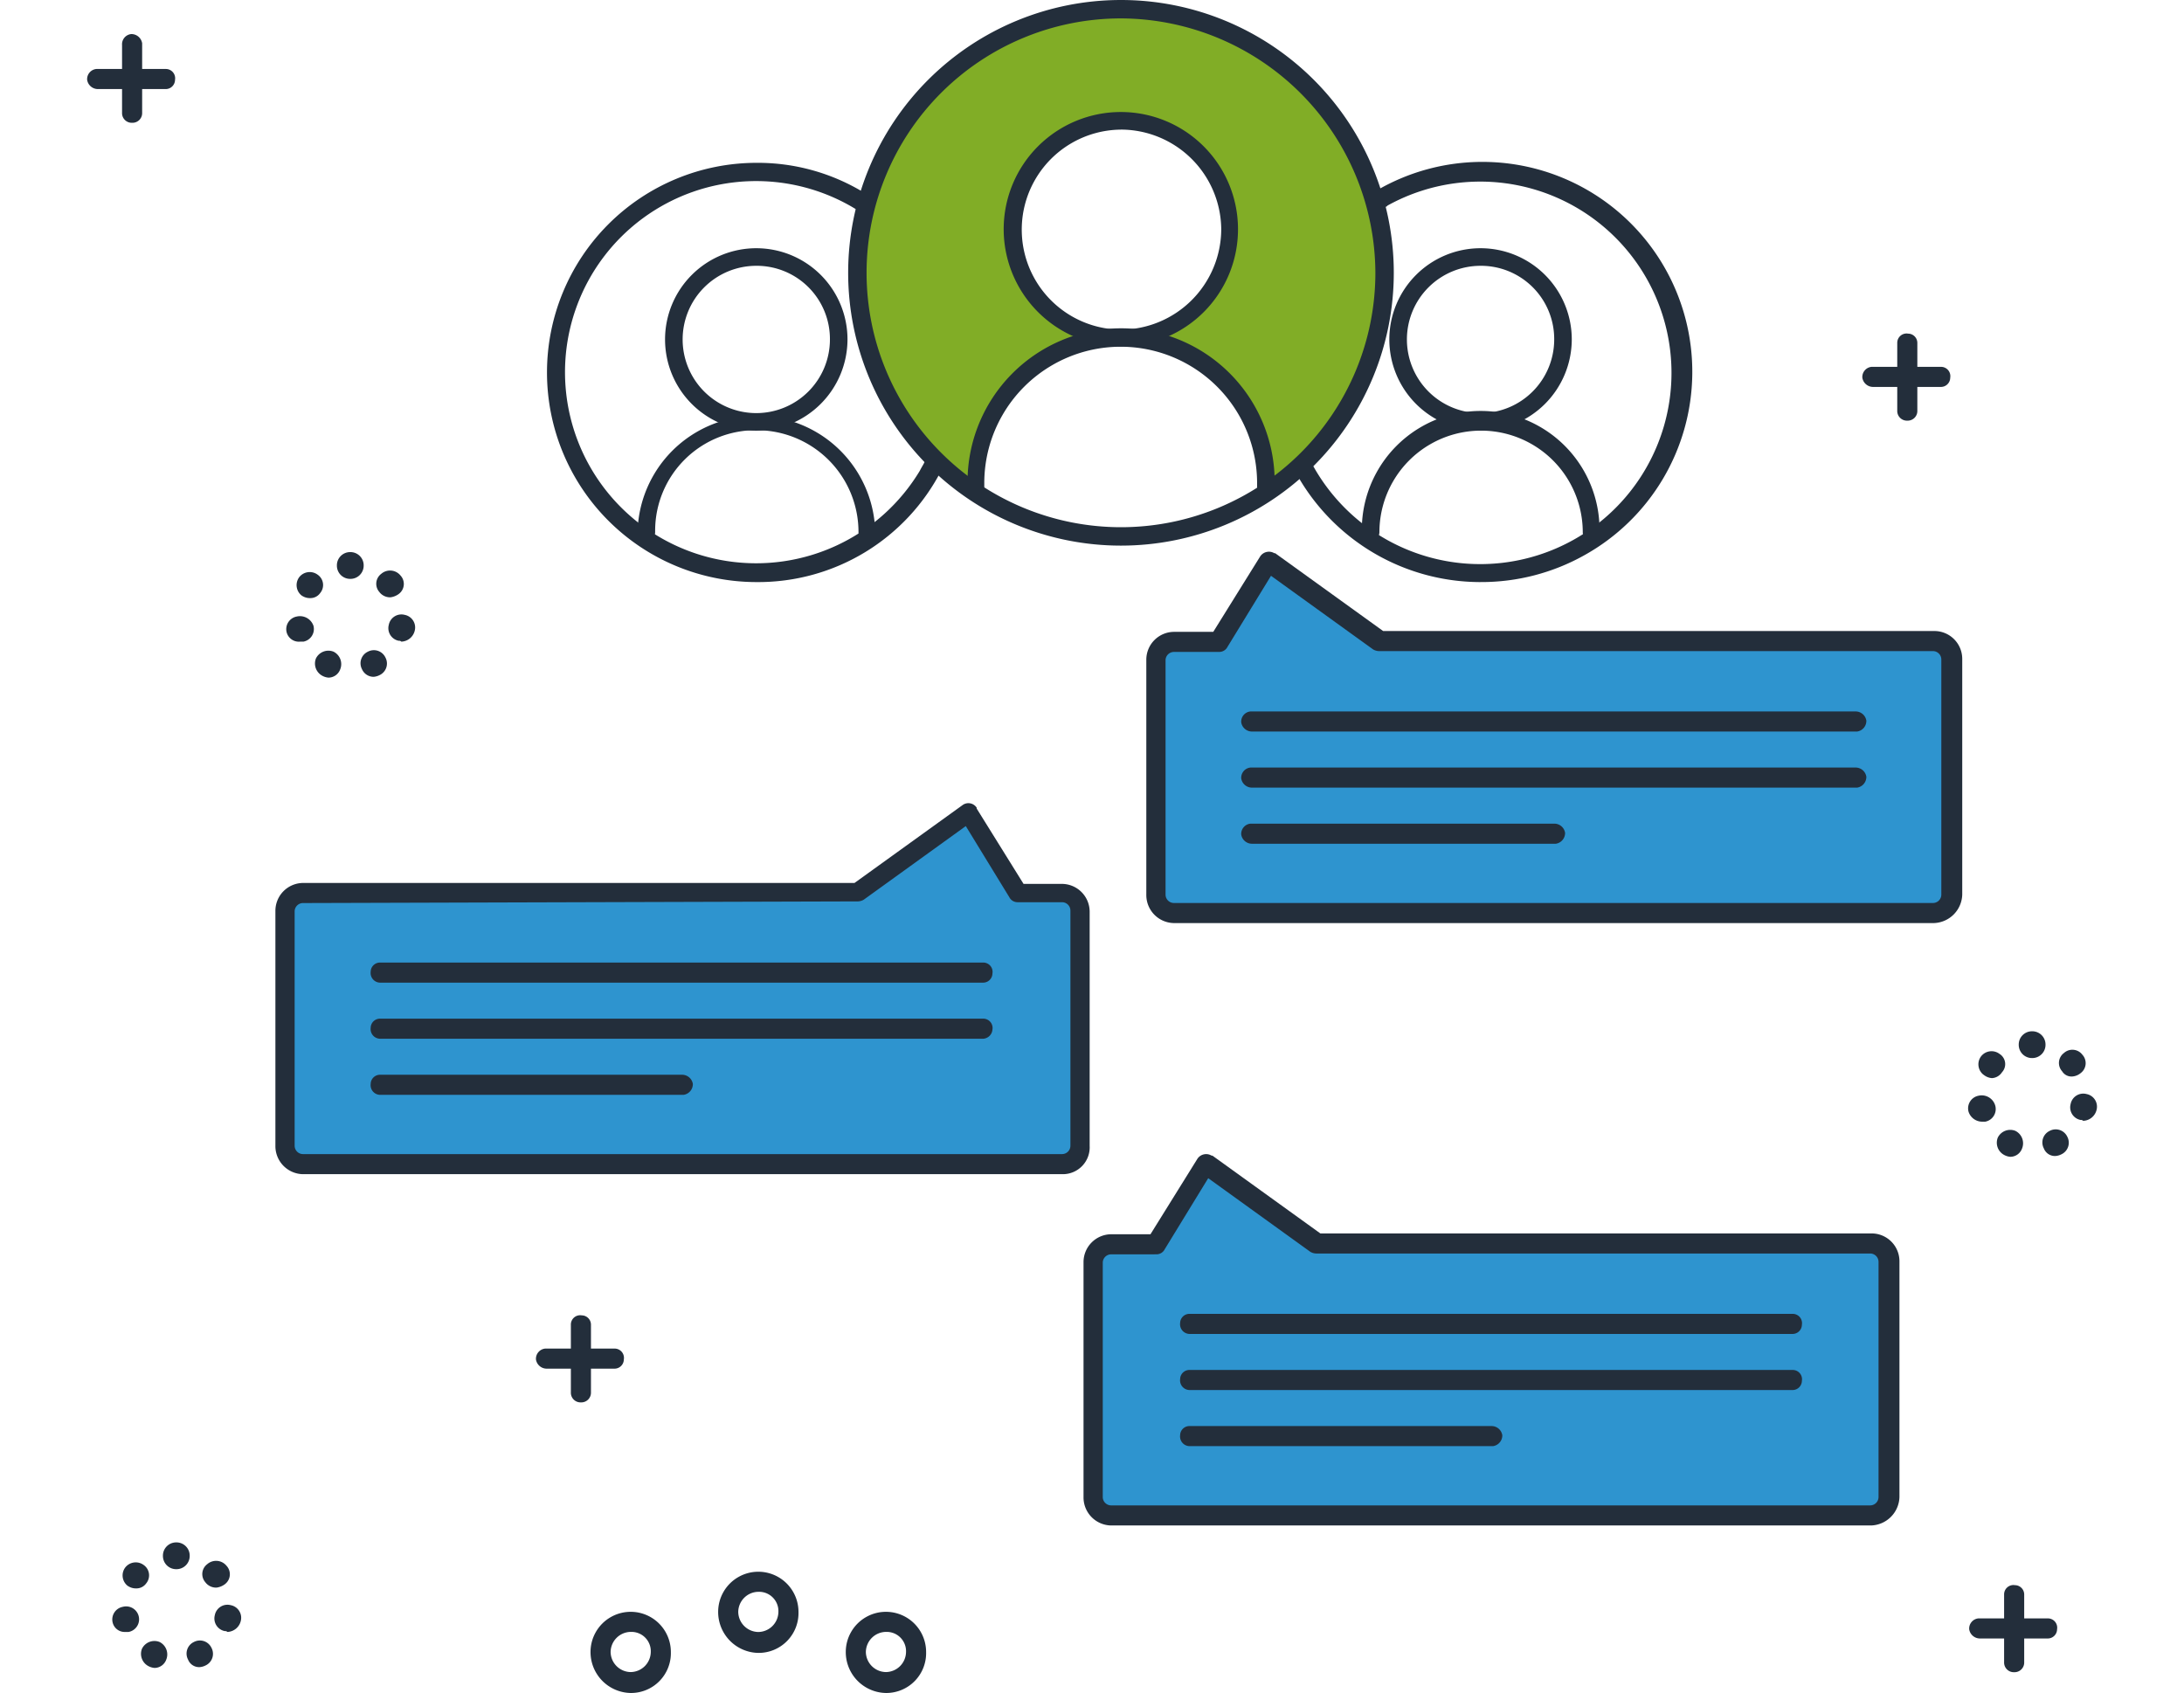
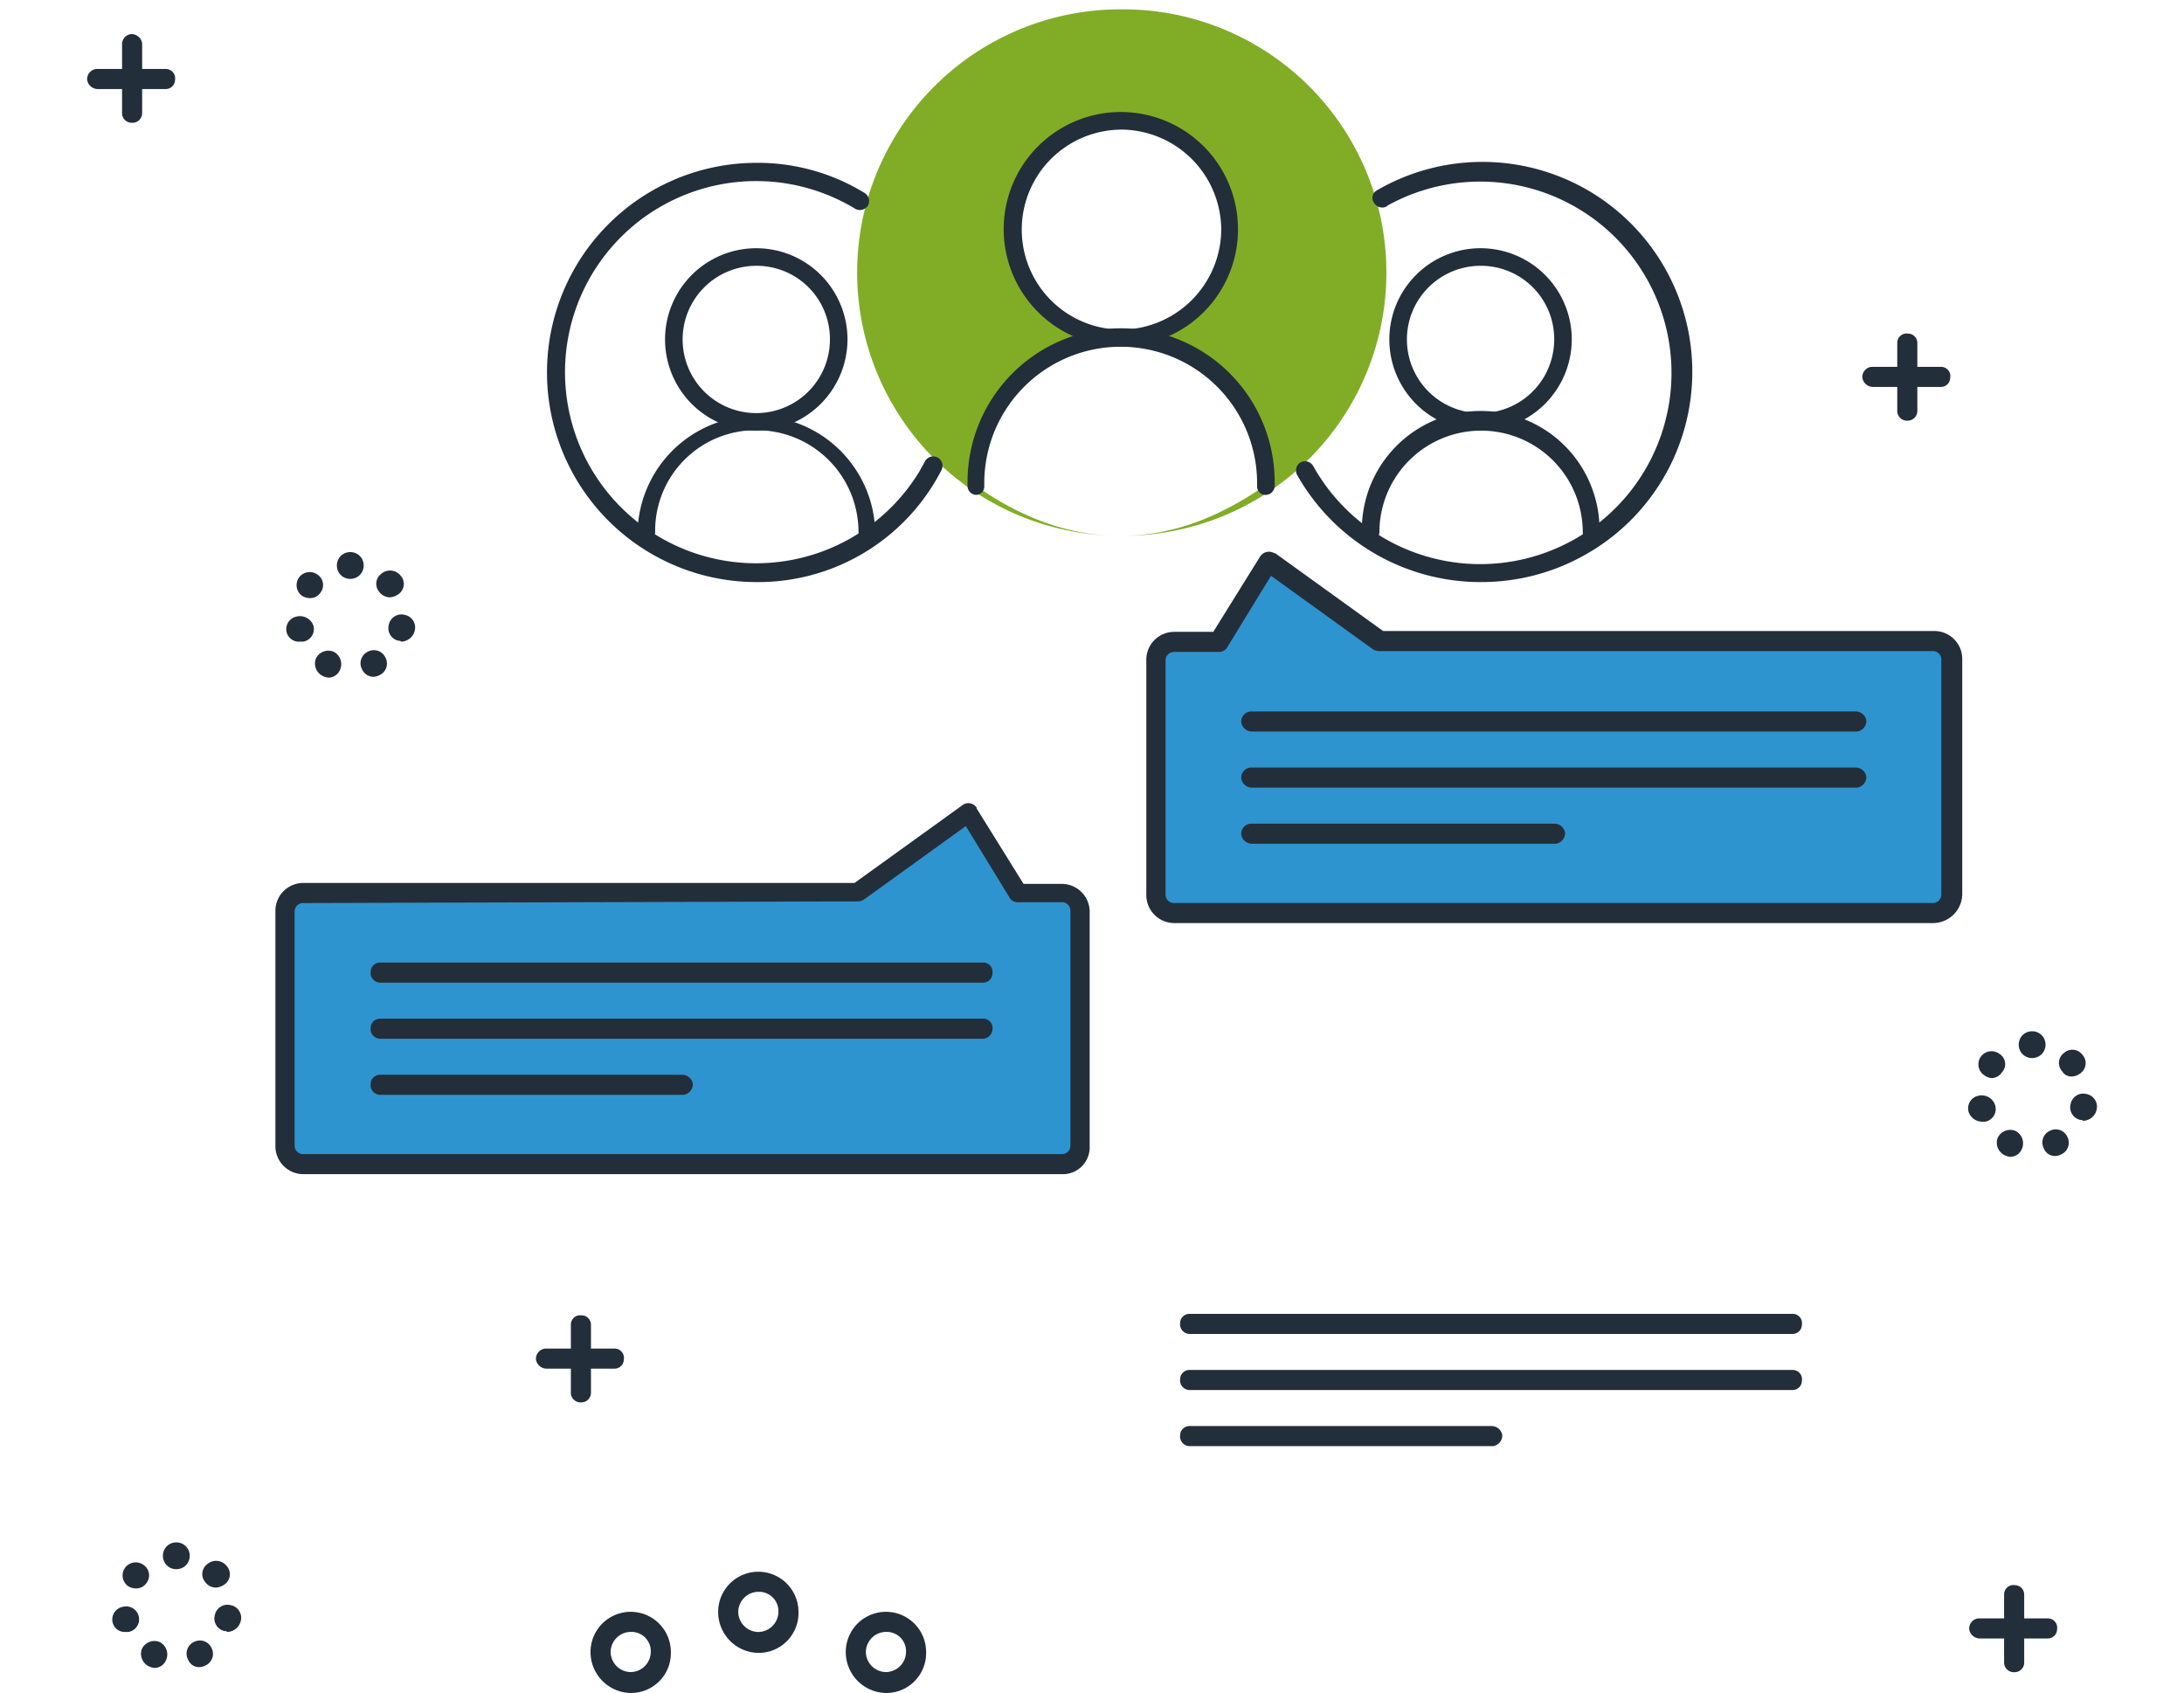
<svg xmlns="http://www.w3.org/2000/svg" width="258" height="200" viewBox="0 0 258 200">
  <defs>
    <style>.a{fill:none;stroke:#707070;}.b{clip-path:url(#a);}.c{fill:#81ad26;}.d{fill:#2e94cf;}.e{fill:#232e3b;}</style>
    <clipPath id="a">
      <rect class="a" width="258" height="200" transform="translate(63 1908)" />
    </clipPath>
  </defs>
  <g class="b" transform="translate(-63 -1908)">
    <g transform="translate(73.395 1908)">
      <g transform="translate(122.01 63.346)">
        <path class="c" d="M0,0H0Z" />
      </g>
      <g transform="translate(122.164 63.341)">
-         <path class="c" d="M.4,0h0Z" />
-       </g>
+         </g>
      <g transform="translate(90.904 1.104)">
        <path class="c" d="M31.14,0a31.094,31.094,0,0,0-.692,62.182c-5.536-.1-11.072-2.076-16.509-5.932v-.4a17.108,17.108,0,0,1,17.1-17.1h0A12.852,12.852,0,1,1,43.893,25.9,12.826,12.826,0,0,1,31.042,38.753h0a17.108,17.108,0,0,1,17.1,17.1v.4c-5.536,3.855-10.973,5.833-16.509,5.932A31.093,31.093,0,0,0,31.14,0Z" />
      </g>
      <g transform="translate(121.407 63.34)">
        <path class="c" d="M.593,0h0Z" />
      </g>
      <g transform="translate(126.204 66.337)">
        <path class="d" d="M91.84,9.49H26.3L13.247,0,7.414,9.49H2.175A2.111,2.111,0,0,0,0,11.566V39.346a2.194,2.194,0,0,0,2.175,2.175H91.84a2.088,2.088,0,0,0,2.076-2.076h0V11.566A2.027,2.027,0,0,0,91.84,9.49Z" />
      </g>
      <g transform="translate(23.323 96.002)">
        <path class="d" d="M91.84,9.49H86.6L80.768,0,67.619,9.49H2.076A2.088,2.088,0,0,0,0,11.566V39.346a2.177,2.177,0,0,0,2.076,2.175H91.741a2.088,2.088,0,0,0,2.076-2.076h0V11.566A1.894,1.894,0,0,0,91.84,9.49Z" />
      </g>
      <g transform="translate(118.788 137.502)">
-         <path class="d" d="M91.84,9.49H26.3L13.247,0,7.414,9.49H2.175A2.111,2.111,0,0,0,0,11.566H0V39.346a2.194,2.194,0,0,0,2.175,2.175H91.84a2.088,2.088,0,0,0,2.076-2.076h0V11.566A2.027,2.027,0,0,0,91.84,9.49Z" />
-       </g>
+         </g>
      <g transform="translate(54.172)">
        <g transform="translate(35.628)">
-           <path class="e" d="M32.228,64.456A32.228,32.228,0,1,1,64.456,32.228,32.234,32.234,0,0,1,32.228,64.456Zm0-62.281A30.053,30.053,0,1,0,62.281,32.228h0A30.167,30.167,0,0,0,32.228,2.175Z" />
          <g transform="translate(14.103 13.233)">
            <g transform="translate(4.269)">
              <path class="e" d="M13.84,27.68A13.84,13.84,0,1,1,27.68,13.84,13.817,13.817,0,0,1,13.84,27.68Zm0-25.6a11.814,11.814,0,0,0,0,23.627A11.9,11.9,0,0,0,25.7,13.84h0A11.877,11.877,0,0,0,13.84,2.076Z" />
            </g>
            <g transform="translate(0 25.657)">
              <path class="e" d="M35.194,19.574a.991.991,0,0,1-.989-.989v-.4a16.114,16.114,0,1,0-32.228,0v.4a.991.991,0,0,1-.989.989A1.063,1.063,0,0,1,0,18.585v-.4a18.141,18.141,0,0,1,36.281-.3v.692A1.083,1.083,0,0,1,35.194,19.574Z" />
            </g>
          </g>
        </g>
        <g transform="translate(88.566 19.236)">
          <path class="e" d="M21.749,49.528A24.889,24.889,0,0,1,.1,36.874a1.116,1.116,0,0,1,.4-1.483,1.116,1.116,0,0,1,1.483.4h0a22.594,22.594,0,1,0,8.8-30.745l-.1.1a1.116,1.116,0,0,1-1.483-.4,1.007,1.007,0,0,1,.3-1.483,24.794,24.794,0,1,1,24.517,43.1,24.88,24.88,0,0,1-12.258,3.163Z" />
          <g transform="translate(7.744 10.089)">
            <g transform="translate(3.248)">
              <path class="e" d="M10.776,21.551A10.776,10.776,0,1,1,21.551,10.776,10.8,10.8,0,0,1,10.776,21.551Zm0-19.475a8.7,8.7,0,1,0,8.7,8.7h0A8.65,8.65,0,0,0,10.776,2.076Z" />
            </g>
            <g transform="translate(0 19.522)">
              <path class="e" d="M27.087,15.027a.991.991,0,0,1-.989-.989h0a12.011,12.011,0,0,0-24.023,0,1.016,1.016,0,0,1-1.087.989A.991.991,0,0,1,0,14.038a14.041,14.041,0,0,1,28.076-.593v.593A.991.991,0,0,1,27.087,15.027Z" />
            </g>
          </g>
        </g>
        <g transform="translate(0 19.236)">
          <path class="e" d="M24.814,49.528A24.764,24.764,0,1,1,24.814,0,24.108,24.108,0,0,1,37.566,3.559a1.116,1.116,0,0,1,.4,1.483,1.116,1.116,0,0,1-1.483.4h0A22.575,22.575,0,1,0,44.091,36.38c.2-.4.4-.692.593-1.087a1.105,1.105,0,1,1,1.977.989A24.33,24.33,0,0,1,24.814,49.528Z" />
          <g transform="translate(10.75 10.089)">
            <g transform="translate(3.248)">
              <path class="e" d="M10.776,21.551A10.776,10.776,0,1,1,21.551,10.776,10.8,10.8,0,0,1,10.776,21.551Zm0-19.475a8.7,8.7,0,1,0,8.7,8.7h0A8.65,8.65,0,0,0,10.776,2.076Z" />
            </g>
            <g transform="translate(0 19.522)">
              <path class="e" d="M27.087,15.027a.991.991,0,0,1-.989-.989h0A12.025,12.025,0,0,0,14.137,1.977,11.878,11.878,0,0,0,2.076,13.84v.2a1.016,1.016,0,0,1-1.087.989A.991.991,0,0,1,0,14.038a14.041,14.041,0,0,1,28.076,0,.991.991,0,0,1-.989.989Z" />
            </g>
          </g>
        </g>
      </g>
      <g transform="translate(125.021 65.154)">
        <path class="e" d="M93.026,43.893H3.262A3.313,3.313,0,0,1,0,40.532V12.753A3.291,3.291,0,0,1,3.262,9.49H7.909l5.536-8.9A1.238,1.238,0,0,1,15.125.2h.1L27.977,9.392H93.125a3.291,3.291,0,0,1,3.262,3.262V40.532A3.464,3.464,0,0,1,93.026,43.893ZM3.262,11.863a.991.991,0,0,0-.989.989v27.68a.991.991,0,0,0,.989.989H92.927a.991.991,0,0,0,.989-.989V12.753a.991.991,0,0,0-.989-.989H27.483a1.429,1.429,0,0,1-.692-.2L14.73,2.867l-5.141,8.4a1.087,1.087,0,0,1-.989.593Z" />
        <g transform="translate(11.312 18.893)">
          <path class="e" d="M72.463,2.373H1.186A1.286,1.286,0,0,1-.1,1.285,1.207,1.207,0,0,1,.989,0H72.463a1.286,1.286,0,0,1,1.285,1.087,1.273,1.273,0,0,1-1.087,1.285Z" />
          <g transform="translate(0 6.627)">
            <path class="e" d="M72.463,2.373H1.186A1.286,1.286,0,0,1-.1,1.285,1.215,1.215,0,0,1,.989,0H72.463a1.286,1.286,0,0,1,1.285,1.087,1.286,1.286,0,0,1-1.087,1.285Z" />
          </g>
          <g transform="translate(0 13.255)">
            <path class="e" d="M36.874,2.373H1.186A1.286,1.286,0,0,1-.1,1.285,1.215,1.215,0,0,1,.989,0H36.874a1.286,1.286,0,0,1,1.285,1.087,1.286,1.286,0,0,1-1.087,1.285Z" />
          </g>
        </g>
      </g>
      <g transform="translate(117.604 136.318)">
-         <path class="e" d="M93.026,43.893H3.262A3.313,3.313,0,0,1,0,40.532V12.753A3.291,3.291,0,0,1,3.262,9.49H7.909l5.536-8.9A1.238,1.238,0,0,1,15.125.2h.1L27.977,9.392H93.125a3.291,3.291,0,0,1,3.262,3.262V40.532A3.464,3.464,0,0,1,93.026,43.893ZM3.262,11.863a.991.991,0,0,0-.989.989v27.68a.991.991,0,0,0,.989.989H92.927a.991.991,0,0,0,.989-.989V12.753a.991.991,0,0,0-.989-.989H27.483a1.429,1.429,0,0,1-.692-.2L14.73,2.867l-5.141,8.4a1.087,1.087,0,0,1-.989.593Z" />
        <g transform="translate(11.312 18.893)">
          <path class="e" d="M72.463,2.373H1.186A1.142,1.142,0,0,1,.1,1.087,1.1,1.1,0,0,1,1.186,0H72.463a1.1,1.1,0,0,1,1.087,1.285A1.1,1.1,0,0,1,72.463,2.373Z" />
          <g transform="translate(0 6.627)">
            <path class="e" d="M72.463,2.373H1.186A1.142,1.142,0,0,1,.1,1.087,1.1,1.1,0,0,1,1.186,0H72.463a1.1,1.1,0,0,1,1.087,1.285A1.1,1.1,0,0,1,72.463,2.373Z" />
          </g>
          <g transform="translate(0 13.255)">
            <path class="e" d="M36.874,2.373H1.186A1.142,1.142,0,0,1,.1,1.087,1.1,1.1,0,0,1,1.186,0H36.874a1.286,1.286,0,0,1,1.285,1.087,1.286,1.286,0,0,1-1.087,1.285Z" />
          </g>
        </g>
      </g>
      <g transform="translate(22.139 94.818)">
        <path class="e" d="M93.026,43.893H3.262A3.313,3.313,0,0,1,0,40.532V12.753A3.291,3.291,0,0,1,3.262,9.49H68.41L81.163.3a1.165,1.165,0,0,1,1.681.3v.1l5.536,8.9h4.547a3.291,3.291,0,0,1,3.262,3.262v27.68A3.172,3.172,0,0,1,93.026,43.893ZM3.262,11.863a.991.991,0,0,0-.989.989v27.68a.991.991,0,0,0,.989.989H92.927a.991.991,0,0,0,.989-.989V12.753a.991.991,0,0,0-.989-.989h-5.24a1.087,1.087,0,0,1-.989-.593l-5.141-8.4L69.5,11.468a1.429,1.429,0,0,1-.692.2Z" />
        <g transform="translate(11.155 18.893)">
          <path class="e" d="M72.463,2.373H1.186A1.142,1.142,0,0,1,.1,1.087,1.1,1.1,0,0,1,1.186,0H72.463a1.1,1.1,0,0,1,1.087,1.285A1.1,1.1,0,0,1,72.463,2.373Z" />
          <g transform="translate(0 6.627)">
            <path class="e" d="M72.463,2.373H1.186A1.142,1.142,0,0,1,.1,1.087,1.1,1.1,0,0,1,1.186,0H72.463a1.1,1.1,0,0,1,1.087,1.285A1.169,1.169,0,0,1,72.463,2.373Z" />
          </g>
          <g transform="translate(0 13.255)">
            <path class="e" d="M36.874,2.373H1.186A1.142,1.142,0,0,1,.1,1.087,1.1,1.1,0,0,1,1.186,0H36.874a1.286,1.286,0,0,1,1.285,1.087,1.286,1.286,0,0,1-1.087,1.285Z" />
          </g>
        </g>
      </g>
      <g transform="translate(59.365 190.411)">
        <path class="e" d="M4.745,9.589A4.832,4.832,0,0,1,0,4.745a4.745,4.745,0,0,1,9.49,0h0A4.707,4.707,0,0,1,4.745,9.589Zm0-7.217A2.406,2.406,0,0,0,2.373,4.745,2.406,2.406,0,0,0,4.745,7.118,2.406,2.406,0,0,0,7.118,4.745h0A2.283,2.283,0,0,0,4.745,2.373Z" />
      </g>
      <g transform="translate(74.442 185.676)">
        <path class="e" d="M4.745,9.589A4.832,4.832,0,0,1,0,4.745a4.745,4.745,0,0,1,9.49,0h0A4.707,4.707,0,0,1,4.745,9.589Zm0-7.217A2.406,2.406,0,0,0,2.373,4.745,2.406,2.406,0,0,0,4.745,7.118,2.406,2.406,0,0,0,7.118,4.745h0A2.283,2.283,0,0,0,4.745,2.373Z" />
      </g>
      <g transform="translate(89.518 190.411)">
        <path class="e" d="M4.745,9.589A4.832,4.832,0,0,1,0,4.745a4.745,4.745,0,0,1,9.49,0h0A4.707,4.707,0,0,1,4.745,9.589Zm0-7.217A2.406,2.406,0,0,0,2.373,4.745,2.406,2.406,0,0,0,4.745,7.118,2.406,2.406,0,0,0,7.118,4.745h0A2.283,2.283,0,0,0,4.745,2.373Z" />
      </g>
      <g transform="translate(2.92 182.211)">
        <path class="e" d="M4.251,14.631h0a1.639,1.639,0,0,1-.791-2.076h0a1.639,1.639,0,0,1,2.076-.791h0a1.639,1.639,0,0,1,.791,2.076h0a1.487,1.487,0,0,1-1.384.989h0A1.833,1.833,0,0,1,4.251,14.631ZM8.9,13.84a1.511,1.511,0,0,1,.692-2.076h0a1.511,1.511,0,0,1,2.076.692h0a1.511,1.511,0,0,1-.692,2.076h0a1.833,1.833,0,0,1-.692.2h0A1.4,1.4,0,0,1,8.9,13.84ZM0,9.49A1.518,1.518,0,0,1,1.186,7.612h0A1.53,1.53,0,0,1,3.065,8.7h0a1.518,1.518,0,0,1-1.186,1.878h-.4A1.453,1.453,0,0,1,0,9.49Zm13.247.989A1.518,1.518,0,0,1,12.061,8.6h0a1.518,1.518,0,0,1,1.878-1.186h0a1.518,1.518,0,0,1,1.186,1.878h0a1.69,1.69,0,0,1-1.582,1.285h0a.363.363,0,0,0-.3-.1ZM1.779,5.141a1.561,1.561,0,0,1-.3-2.175h0a1.573,1.573,0,0,1,2.175-.3h0a1.489,1.489,0,0,1,.3,2.175h0a1.409,1.409,0,0,1-1.186.593h0a1.67,1.67,0,0,1-.989-.3Zm9.194-.4h0a1.468,1.468,0,0,1,.2-2.175h0a1.589,1.589,0,0,1,2.274.2h0a1.468,1.468,0,0,1-.2,2.175h0a2.088,2.088,0,0,1-.989.4h0a1.594,1.594,0,0,1-1.285-.593ZM5.932,1.582A1.562,1.562,0,0,1,7.513,0h0A1.562,1.562,0,0,1,9.095,1.582h0A1.562,1.562,0,0,1,7.513,3.163h0A1.562,1.562,0,0,1,5.932,1.582Z" />
      </g>
      <g transform="translate(23.471 65.222)">
        <path class="e" d="M4.251,14.631a1.639,1.639,0,0,1-.791-2.076h0a1.639,1.639,0,0,1,2.076-.791h0a1.639,1.639,0,0,1,.791,2.076h0a1.487,1.487,0,0,1-1.384.989h0A1.833,1.833,0,0,1,4.251,14.631ZM8.9,13.84a1.511,1.511,0,0,1,.692-2.076h0a1.511,1.511,0,0,1,2.076.692h0a1.511,1.511,0,0,1-.692,2.076h0a1.833,1.833,0,0,1-.692.2h0A1.491,1.491,0,0,1,8.9,13.84ZM0,9.49A1.518,1.518,0,0,1,1.186,7.612h0A1.689,1.689,0,0,1,3.163,8.7h0a1.518,1.518,0,0,1-1.186,1.878h-.4A1.493,1.493,0,0,1,0,9.49Zm13.247.989A1.518,1.518,0,0,1,12.061,8.6h0a1.518,1.518,0,0,1,1.878-1.186h0a1.518,1.518,0,0,1,1.186,1.878h0a1.69,1.69,0,0,1-1.582,1.285h0a.363.363,0,0,0-.3-.1ZM1.779,5.141a1.573,1.573,0,0,1-.3-2.175h0a1.573,1.573,0,0,1,2.175-.3h0a1.479,1.479,0,0,1,.3,2.175h0a1.409,1.409,0,0,1-1.186.593h0a1.67,1.67,0,0,1-.989-.3Zm9.194-.4h0a1.468,1.468,0,0,1,.2-2.175h0a1.589,1.589,0,0,1,2.274.2h0a1.468,1.468,0,0,1-.2,2.175h0a2.088,2.088,0,0,1-.989.4h0a1.594,1.594,0,0,1-1.285-.593ZM5.932,1.582A1.562,1.562,0,0,1,7.513,0h0A1.562,1.562,0,0,1,9.095,1.582h0A1.562,1.562,0,0,1,7.513,3.163h0A1.562,1.562,0,0,1,5.932,1.582Z" />
      </g>
      <g transform="translate(222.15 121.83)">
        <path class="e" d="M4.251,14.631h0a1.639,1.639,0,0,1-.791-2.076h0a1.639,1.639,0,0,1,2.076-.791h0a1.639,1.639,0,0,1,.791,2.076h0a1.487,1.487,0,0,1-1.384.989h0A1.833,1.833,0,0,1,4.251,14.631ZM8.9,13.84a1.511,1.511,0,0,1,.692-2.076h0a1.511,1.511,0,0,1,2.076.692h0a1.511,1.511,0,0,1-.692,2.076h0a1.833,1.833,0,0,1-.692.2h0A1.4,1.4,0,0,1,8.9,13.84ZM0,9.49A1.518,1.518,0,0,1,1.186,7.612h0A1.664,1.664,0,0,1,3.163,8.8h0a1.518,1.518,0,0,1-1.186,1.878h-.4A1.692,1.692,0,0,1,0,9.49Zm13.247.989A1.518,1.518,0,0,1,12.061,8.6h0a1.518,1.518,0,0,1,1.878-1.186h0a1.518,1.518,0,0,1,1.186,1.878h0a1.69,1.69,0,0,1-1.582,1.285h0a.363.363,0,0,0-.3-.1ZM1.779,5.141a1.561,1.561,0,0,1-.3-2.175h0a1.561,1.561,0,0,1,2.175-.3h0a1.419,1.419,0,0,1,.3,2.175h0a1.507,1.507,0,0,1-1.186.692h0a1.756,1.756,0,0,1-.989-.4Zm9.293-.4h0a1.468,1.468,0,0,1,.2-2.175h0a1.481,1.481,0,0,1,2.175.2h0a1.468,1.468,0,0,1-.2,2.175h0a1.756,1.756,0,0,1-.989.4h0a1.294,1.294,0,0,1-1.186-.593ZM5.932,1.582A1.562,1.562,0,0,1,7.513,0h0A1.562,1.562,0,0,1,9.095,1.582h0A1.562,1.562,0,0,1,7.513,3.163h0A1.562,1.562,0,0,1,5.932,1.582Z" />
      </g>
      <g transform="translate(53.019 155.29)">
        <g transform="translate(4.024)">
          <path class="e" d="M1.186,10.38A1.142,1.142,0,0,1,0,9.194H0V1.186A1.1,1.1,0,0,1,1.285.1,1.1,1.1,0,0,1,2.373,1.186V9.194A1.142,1.142,0,0,1,1.186,10.38Z" />
        </g>
        <g transform="translate(0 4.024)">
          <path class="e" d="M9.194,2.373H1.186A1.286,1.286,0,0,1-.1,1.285,1.215,1.215,0,0,1,.989,0H9.194a1.1,1.1,0,0,1,1.087,1.285A1.1,1.1,0,0,1,9.194,2.373Z" />
        </g>
      </g>
      <g transform="translate(222.33 187.164)">
        <g transform="translate(4.024)">
          <path class="e" d="M1.186,10.38A1.142,1.142,0,0,1,0,9.194H0V1.186A1.1,1.1,0,0,1,1.285.1,1.1,1.1,0,0,1,2.373,1.186V9.194A1.142,1.142,0,0,1,1.186,10.38Z" />
        </g>
        <g transform="translate(0 4.024)">
          <path class="e" d="M9.194,2.373H1.186A1.286,1.286,0,0,1-.1,1.285,1.207,1.207,0,0,1,.989,0H9.194a1.1,1.1,0,0,1,1.087,1.285A1.1,1.1,0,0,1,9.194,2.373Z" />
        </g>
      </g>
      <g transform="translate(209.707 39.313)">
        <g transform="translate(4.024)">
          <path class="e" d="M1.186,10.38A1.142,1.142,0,0,1,0,9.194H0V1.186A1.1,1.1,0,0,1,1.285.1,1.1,1.1,0,0,1,2.373,1.186V9.194A1.142,1.142,0,0,1,1.186,10.38Z" />
        </g>
        <g transform="translate(0 4.024)">
          <path class="e" d="M9.194,2.373H1.186A1.286,1.286,0,0,1-.1,1.285,1.207,1.207,0,0,1,.989,0H9.194a1.1,1.1,0,0,1,1.087,1.285A1.1,1.1,0,0,1,9.194,2.373Z" />
        </g>
      </g>
      <g transform="translate(0 4.125)">
        <g transform="translate(4.024)">
          <path class="e" d="M1.186,10.38A1.142,1.142,0,0,1,0,9.194H0V1.186A1.207,1.207,0,0,1,1.087-.1,1.286,1.286,0,0,1,2.373.989V9.194A1.142,1.142,0,0,1,1.186,10.38Z" />
        </g>
        <g transform="translate(0 4.024)">
          <path class="e" d="M9.194,2.373H1.186A1.286,1.286,0,0,1-.1,1.285,1.207,1.207,0,0,1,.989,0H9.194a1.1,1.1,0,0,1,1.087,1.285A1.1,1.1,0,0,1,9.194,2.373Z" />
        </g>
      </g>
    </g>
  </g>
</svg>